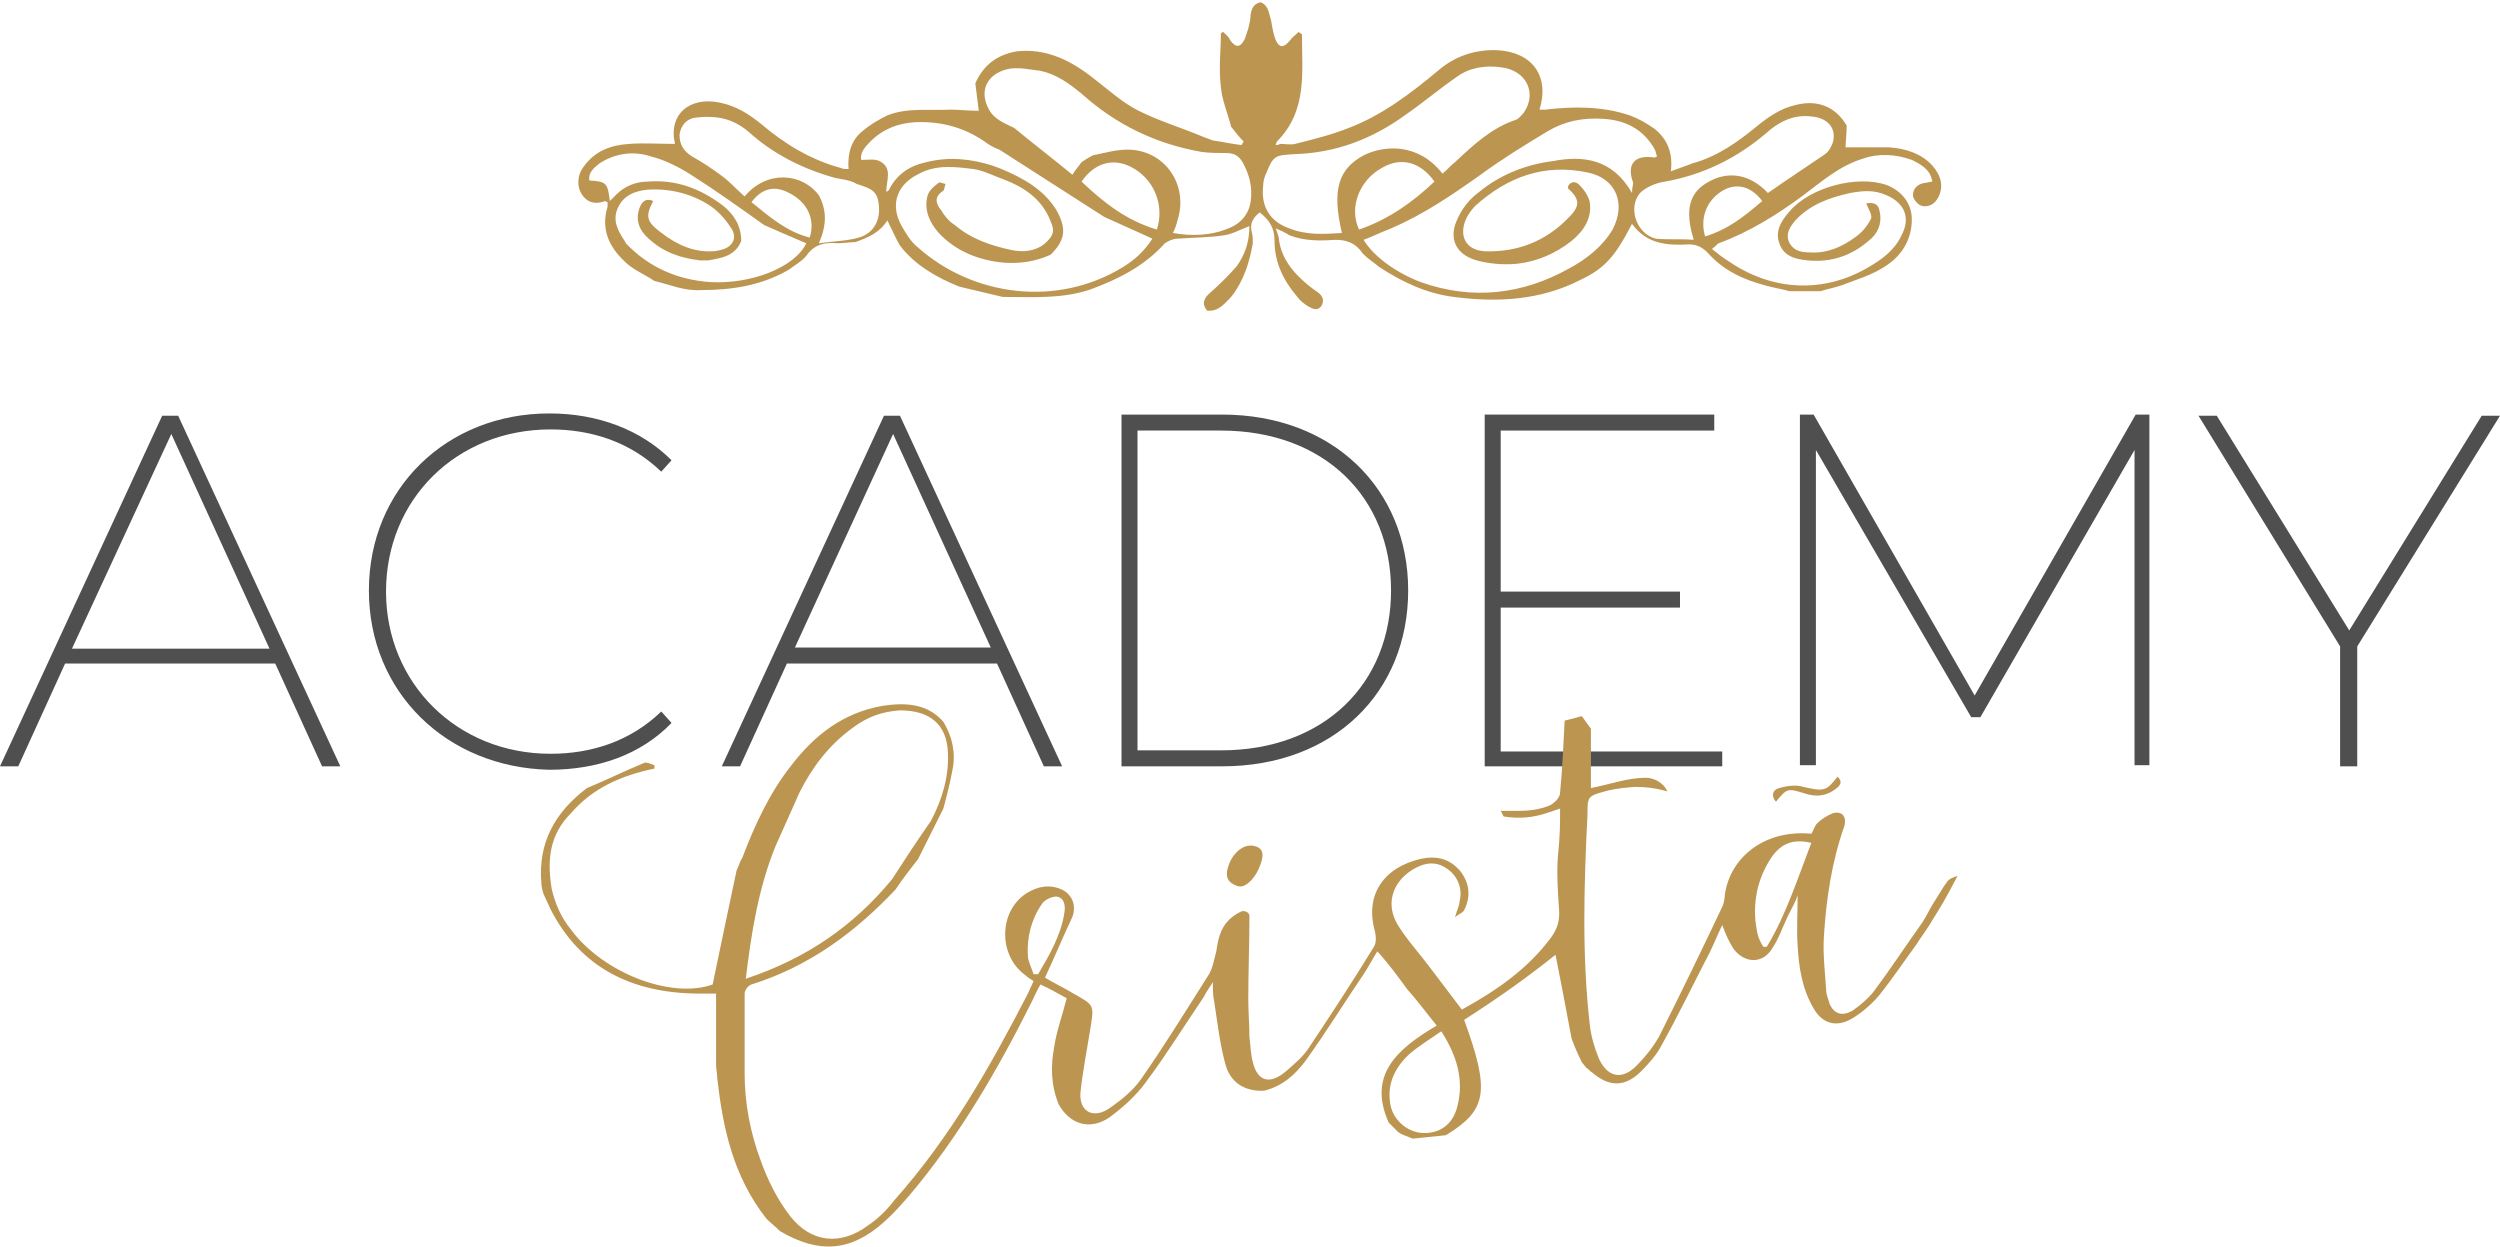
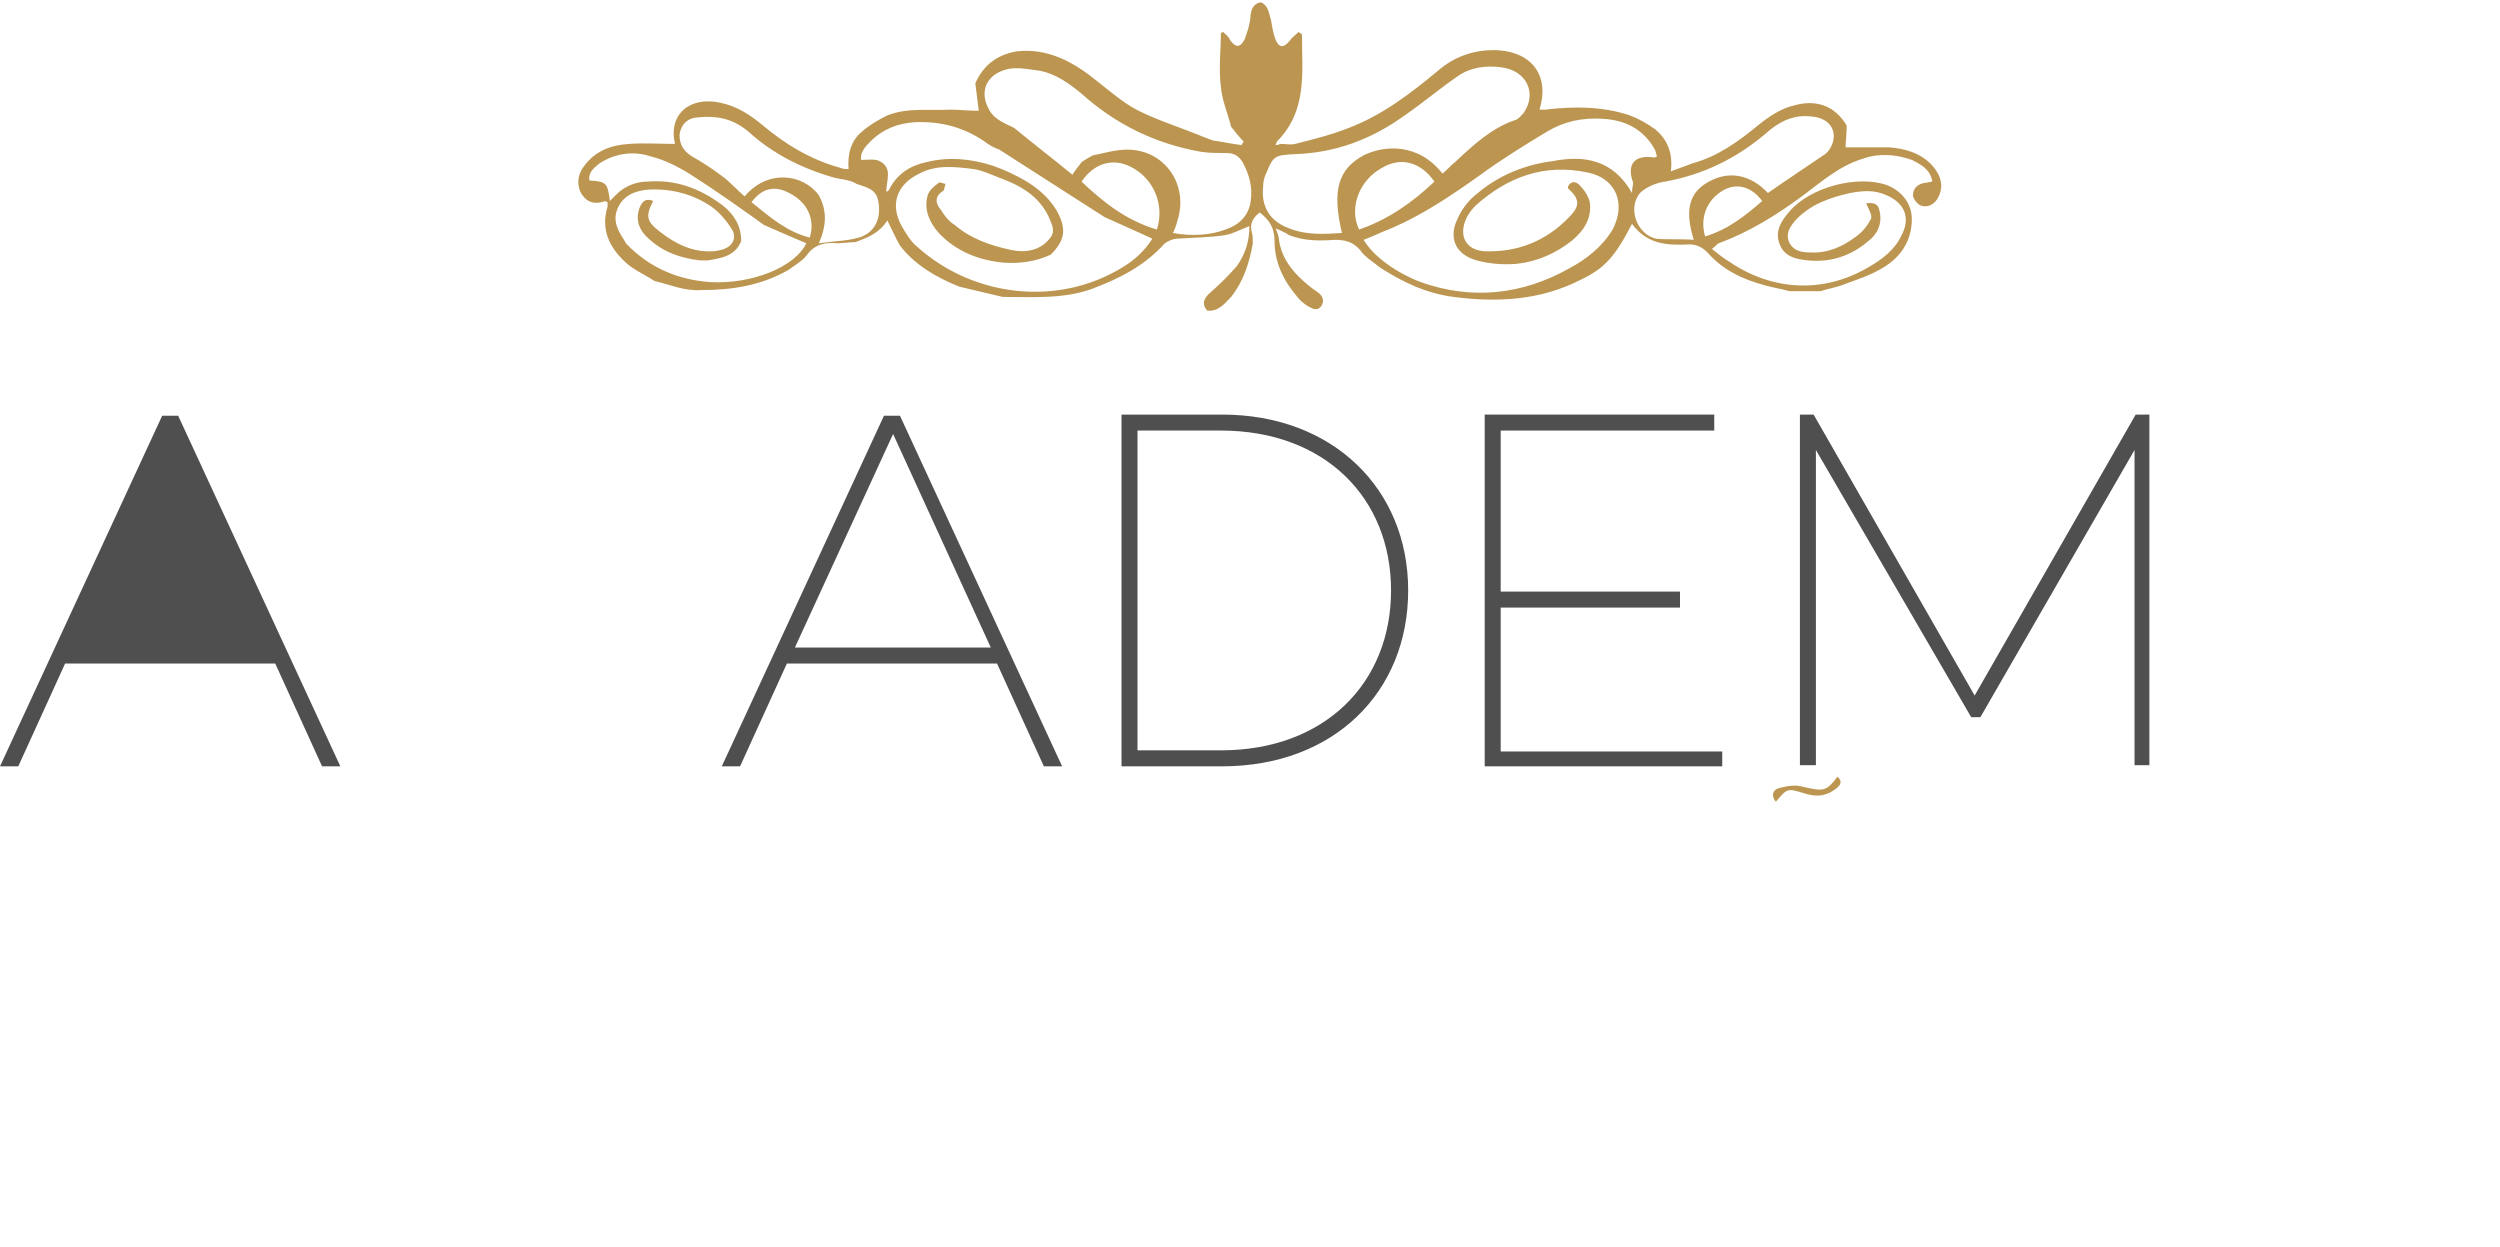
<svg xmlns="http://www.w3.org/2000/svg" id="Camada_1" x="0px" y="0px" viewBox="0 0 218.9 109.2" style="enable-background:new 0 0 218.9 109.2;" xml:space="preserve">
  <style type="text/css">	.st0{fill:none;}	.st1{fill:#4F4F4F;}	.st2{fill:#BC9651;}</style>
  <rect x="-40.1" y="-93.8" class="st0" width="300" height="300" />
  <g>
    <g>
-       <path class="st1" d="M24.1,58.1H5.7l-4.1,9H0l14.2-30.7h1.4l14.2,30.7h-1.6L24.1,58.1z M23.6,56.8L15,38L6.3,56.8H23.6z" />
-       <path class="st1" d="M32.3,51.7c0-8.9,6.8-15.5,15.8-15.5c4.2,0,8,1.4,10.7,4.1l-0.9,1c-2.7-2.6-6.1-3.7-9.7-3.7    c-8.2,0-14.4,6.1-14.4,14.2c0,8,6.2,14.2,14.4,14.2c3.6,0,7-1.1,9.7-3.7l0.9,1c-2.7,2.8-6.5,4.1-10.7,4.1    C39.1,67.2,32.3,60.6,32.3,51.7z" />
+       <path class="st1" d="M24.1,58.1H5.7l-4.1,9H0l14.2-30.7h1.4l14.2,30.7h-1.6L24.1,58.1z M23.6,56.8L6.3,56.8H23.6z" />
      <path class="st1" d="M87.3,58.1H68.9l-4.1,9h-1.6l14.2-30.7h1.4l14.2,30.7h-1.6L87.3,58.1z M86.8,56.8L78.2,38l-8.6,18.7H86.8z" />
      <path class="st1" d="M98.2,36.3h8.8c9.7,0,16.3,6.5,16.3,15.4c0,8.9-6.5,15.4-16.3,15.4h-8.8V36.3z M106.9,65.7    c9.1,0,14.9-5.9,14.9-14c0-8.1-5.8-14-14.9-14h-7.3v28H106.9z" />
      <path class="st1" d="M150.8,65.7v1.4H130V36.3h20.1v1.4h-18.7v14.1h15.7v1.4h-15.7v12.6H150.8z" />
      <path class="st1" d="M186.9,67.1l0-27.7l-13.5,23.4h-0.8L159,39.4v27.6h-1.4V36.3h1.2l14.1,24.6L187,36.3h1.2l0,30.7H186.9z" />
-       <path class="st1" d="M206.4,56.6v10.5h-1.5V56.6l-12.4-20.2h1.6l11.6,18.8l11.6-18.8h1.6L206.4,56.6z" />
    </g>
    <g>
      <path class="st2" d="M57.3,24.6c-0.9-0.6-1.9-1-2.6-1.7c-1.4-1.3-2.1-2.9-1.5-4.8c0-0.1,0-0.3,0-0.4c-0.1,0-0.2-0.1-0.2-0.1    c-0.8,0.3-1.5,0.2-2-0.5c-0.5-0.7-0.5-1.7,0.1-2.5c1-1.4,2.4-1.9,4-2c1.3-0.1,2.6,0,4,0c0,0,0,0,0,0C58.5,10,60.4,8.4,63.1,9    c1.4,0.3,2.5,1,3.6,1.9c2,1.7,4.3,3.1,6.9,3.8c0.2,0.1,0.4,0.1,0.7,0.1c-0.1-1.3,0.2-2.5,1.2-3.3c0.7-0.6,1.4-1,2.2-1.4    c1.8-0.7,3.6-0.4,5.5-0.5c0.8,0,1.6,0.1,2.5,0.1c-0.1-0.8-0.2-1.6-0.3-2.4c0.7-1.6,1.9-2.5,3.6-2.8c2.6-0.3,4.8,0.8,6.8,2.4    c1.3,1,2.5,2.1,3.9,2.8c1.8,0.9,3.8,1.5,5.7,2.3c0.3,0.1,0.5,0.2,0.8,0.3c0.8,0.1,1.6,0.3,2.5,0.4c0.1-0.1,0.1-0.2,0.2-0.3    c-0.4-0.4-0.7-0.8-1.1-1.3c-0.3-1.2-0.8-2.3-0.9-3.5c-0.2-1.6,0-3.2,0-4.7c0.1,0,0.1-0.1,0.2-0.1c0.2,0.2,0.5,0.4,0.6,0.7    c0.5,0.7,0.9,0.7,1.3-0.1c0.1-0.3,0.2-0.6,0.3-0.9c0.1-0.4,0.2-0.8,0.2-1.2c0.1-0.6,0.3-1,0.9-1.1c0.7,0.3,0.7,1,0.9,1.6    c0.1,0.6,0.2,1.2,0.4,1.7c0.3,0.7,0.7,0.7,1.2,0.1c0.2-0.3,0.5-0.5,0.8-0.8c0.1,0.1,0.2,0.1,0.3,0.2c0,3.3,0.5,6.7-2.2,9.4    c0,0.1-0.1,0.2-0.1,0.3c0.1,0,0.2,0,0.4-0.1c0.5,0,0.9,0.1,1.3,0c1.6-0.4,3.2-0.8,4.7-1.4c2.9-1.1,5.4-3,7.8-5    c1.5-1.3,3.3-1.9,5.3-1.8c3,0.2,4.5,2.3,3.6,5.2c0.2,0,0.4,0,0.5,0c2.5-0.3,5-0.3,7.4,0.5c0.8,0.3,1.5,0.7,2.2,1.2    c1.1,0.9,1.6,2.1,1.4,3.7c0.8-0.3,1.4-0.5,1.9-0.7c2.2-0.6,4-1.9,5.7-3.3c1-0.8,2-1.5,3.3-1.8c1.9-0.5,3.5,0.1,4.5,1.8    c0,0.7-0.1,1.4-0.1,1.9c1.3,0,2.5,0,3.8,0c1.4,0.1,2.8,0.5,3.8,1.6c0.8,0.9,1,1.9,0.5,2.8c-0.3,0.6-0.9,0.9-1.5,0.7    c-0.3-0.1-0.7-0.6-0.7-0.9c0-0.6,0.4-1,1.1-1.1c0.2,0,0.4-0.1,0.6-0.1c-0.2-1.1-1-1.5-1.8-1.9c-1.4-0.5-2.9-0.6-4.3-0.1    c-2,0.6-3.6,2-5.2,3.2c-2.3,1.7-4.7,3.2-7.4,4.2c-0.1,0-0.2,0.2-0.6,0.5c0.5,0.4,1,0.8,1.5,1.1c3.8,2.6,8.3,2.8,12.2,0.5    c1.2-0.7,2.3-1.5,2.9-2.8c0.8-1.5,0.3-2.8-1.3-3.5c-1.1-0.5-2.1-0.4-3.2-0.2c-1.8,0.4-3.5,1-4.8,2.4c-0.5,0.6-0.9,1.2-0.5,2    c0.4,0.7,1.1,0.8,1.8,0.8c1.5,0.1,2.8-0.5,3.9-1.3c0.6-0.4,1.1-1,1.4-1.6c0.2-0.3-0.2-0.9-0.4-1.4c0.8-0.1,1.1,0.1,1.2,0.8    c0.2,1-0.2,1.9-1,2.5c-1.5,1.3-3.3,1.9-5.3,1.7c-1-0.1-2.1-0.3-2.5-1.5c-0.4-1.1,0.2-2,0.9-2.8c1.8-2.1,5.9-3.2,8.5-2.3    c1.3,0.5,2.2,1.6,2.2,3c0,1.8-0.9,3.2-2.3,4.1c-1.2,0.8-2.6,1.2-3.9,1.7c-0.6,0.2-1.2,0.3-1.8,0.5c-0.9,0-1.8,0-2.7,0    c-0.7-0.2-1.4-0.3-2.1-0.5c-1.9-0.5-3.7-1.3-5.1-2.9c-0.5-0.5-1-0.7-1.6-0.7c-1.9,0.1-3.7,0-5-1.8c-1.5,2.9-2.4,3.9-4.5,4.9    c-3.5,1.8-7.3,2-11.1,1.5c-2.4-0.3-4.5-1.3-6.5-2.6c-0.6-0.5-1.3-0.9-1.7-1.5c-0.6-0.7-1.3-0.9-2.2-0.9c-1.4,0.1-2.7,0.1-4-0.4    c-0.3-0.2-0.7-0.4-1.2-0.6c0.2,0.5,0.3,0.8,0.3,1.1c0.2,1.2,0.8,2.2,1.7,3.1c0.5,0.5,1.1,1,1.7,1.4c0.4,0.3,0.6,0.7,0.3,1.2    c-0.4,0.5-0.8,0.2-1.2,0c-0.3-0.2-0.7-0.5-0.9-0.8c-1.2-1.4-2-3-2-4.9c0-1.1-0.4-1.8-1.3-2.5c-0.5,0.4-0.9,0.9-0.7,1.7    c0.1,0.3,0.1,0.7,0.1,1c-0.3,1.7-0.8,3.3-1.9,4.7c-0.6,0.6-1.1,1.3-2.1,1.2c-0.5-0.6-0.3-1.1,0.3-1.6c0.8-0.7,1.6-1.5,2.3-2.3    c0.7-1,1.1-2.1,1.1-3.5c-0.8,0.3-1.5,0.7-2.2,0.8c-1.3,0.2-2.7,0.2-4.1,0.3c-0.4,0-0.8,0.2-1.1,0.4c-1.8,2-4,3.1-6.4,4    c-2.5,0.9-5.2,0.7-7.8,0.7c-1.3-0.3-2.5-0.6-3.8-0.9c-2-0.8-3.9-1.9-5.2-3.6c-0.4-0.7-0.7-1.4-1.1-2.2c-0.7,1.1-1.7,1.5-2.8,1.9    c-0.5,0-1,0.1-1.6,0.1c-1.1-0.1-2,0.1-2.7,1.1c-0.4,0.5-1,0.8-1.5,1.2c-2.4,1.4-5,1.8-7.7,1.8C59.9,25.5,58.6,24.9,57.3,24.6z     M73.8,15.7c-0.2,0-0.4-0.1-0.6-0.1c-2.9-0.8-5.5-2.1-7.7-4.1c-0.6-0.5-1.3-0.9-2.1-1.1c-0.8-0.2-1.7-0.2-2.5-0.1    c-0.8,0.1-1.3,0.7-1.4,1.5c0,0.8,0.3,1.4,1.1,1.9c0.9,0.5,1.8,1.1,2.6,1.7c0.7,0.5,1.3,1.2,2,1.8c2-2.4,5.1-2,6.5-0.1    c0.7,1.3,0.7,2.6,0,4.2c1.4-0.2,2.5-0.2,3.5-0.5c1.4-0.4,2-1.7,1.7-3.2c-0.2-1.1-1.1-1.2-1.9-1.5C74.7,15.9,74.3,15.8,73.8,15.7z     M94.7,14.2c0.3-0.2,0.6-0.4,1-0.6c1-0.2,2-0.5,3-0.5c3.3,0,5.4,3.1,4.4,6.2c-0.1,0.4-0.2,0.7-0.4,1.1c1.6,0.3,3.3,0.2,4.6-0.3    c1.2-0.4,2-1.2,2.2-2.4c0.2-1.3-0.1-2.4-0.7-3.5c-0.3-0.5-0.7-0.8-1.4-0.8c-0.7,0-1.5,0-2.2-0.1c-4-0.7-7.5-2.4-10.5-5.1    c-1.1-0.9-2.2-1.7-3.6-2c-0.9-0.1-1.7-0.3-2.6-0.2c-1.9,0.3-2.9,1.8-1.9,3.6c0.5,0.9,1.4,1.2,2.2,1.6c1.7,1.4,3.4,2.7,5.1,4.1    C94.2,14.8,94.5,14.5,94.7,14.2z M66.9,19.7c-2.1-1.5-4.2-3-6.4-4.4c-1.1-0.7-2.3-1.3-3.5-1.6c-1.5-0.5-3.1-0.3-4.5,0.6    c-0.5,0.4-1,0.8-0.9,1.5c1.5,0.1,1.6,0.2,1.8,1.8c0.2-0.2,0.4-0.4,0.6-0.6c0.7-0.7,1.7-1.1,2.7-1.1c2.5-0.2,4.6,0.6,6.6,2.1    c1,0.8,1.6,1.8,1.6,3.1c-0.5,1.3-1.7,1.5-2.9,1.7c-0.2,0-0.5,0-0.7,0c-1.7-0.2-3.2-0.7-4.5-1.9c-0.8-0.7-1.2-1.6-0.8-2.7    c0.2-0.5,0.5-0.9,1.2-0.6c-0.7,1.3-0.6,1.8,0.6,2.7c1.4,1.1,2.9,1.8,4.6,1.7c0.3,0,0.7-0.1,1-0.2c0.8-0.3,1.1-1,0.7-1.7    c-0.5-0.8-1.1-1.5-1.8-2c-1.6-1.1-3.5-1.6-5.5-1.5c-1.2,0.1-2.2,0.5-2.7,1.6c-0.5,1.1,0,2,0.6,2.9c0,0.1,0.1,0.1,0.1,0.2    c2,2.1,4.5,3.2,7.4,3.4c3.6,0.2,7.4-1.3,8.4-3.4C69.2,20.7,68,20.2,66.9,19.7z M86.5,12.6c-1.9-1.4-4-2-6.4-1.9    c-1.5,0.1-2.8,0.6-3.9,1.7c-0.5,0.5-0.9,1-0.8,1.6c0.6,0,1.2-0.1,1.6,0.1c1.2,0.6,0.6,1.7,0.6,2.7c0.2-0.1,0.3-0.2,0.3-0.3    c0.7-1.3,1.8-2,3.2-2.3c2-0.5,3.9-0.3,5.8,0.3c0.3,0.1,0.5,0.2,0.8,0.3c1.9,0.8,3.7,1.8,4.8,3.6c0.9,1.6,0.8,2.6-0.5,3.9    c-1.3,0.6-2.7,0.8-4.1,0.7c-2.2-0.2-4.2-1-5.7-2.6c-0.8-0.9-1.3-2-1-3.2c0.1-0.5,0.6-0.9,1-1.2c0.1-0.1,0.4,0.1,0.6,0.1    c-0.1,0.2-0.1,0.5-0.2,0.6c-0.8,0.5-0.7,1.1-0.2,1.7c0.3,0.5,0.7,1,1.2,1.3c1.4,1.2,3.1,1.8,5,2.2c1,0.2,2,0.1,2.8-0.5    c0.8-0.7,1-1.1,0.6-2c-0.8-2.1-2.5-3.1-4.4-3.8c-0.8-0.3-1.6-0.7-2.4-0.8c-1.6-0.2-3.2-0.4-4.7,0.4c-1.9,0.9-2.6,2.6-1.6,4.5    c0.4,0.7,0.8,1.4,1.4,1.9c4.9,4.4,12.3,5.3,18,1.8c1-0.6,1.9-1.4,2.6-2.5c-1.5-0.7-2.9-1.3-4.2-1.9c-3.1-2-6.1-3.9-9.2-5.9    C87.2,13,86.8,12.8,86.5,12.6z M142.9,16.9c0-0.5,0.1-0.7,0.1-0.9c-0.6-1.6,0.1-2.5,1.9-2.2c0,0,0.1-0.1,0.2-0.1    c-0.1-0.2-0.1-0.4-0.2-0.6c-1-1.8-2.6-2.6-4.6-2.7c-1.7-0.1-3.3,0.2-4.8,1.1c-2,1.2-4.1,2.5-6,3.9c-2.4,1.7-4.9,3.4-7.7,4.6    c-0.8,0.3-1.6,0.7-2.4,1c0.9,1.5,2.9,2.9,5,3.7c4.5,1.6,8.9,1.1,13-1.2c1.5-0.8,2.9-1.9,3.8-3.4c1.2-2.3,0.3-4.5-2.2-5    c-3.8-0.8-7,0.4-9.8,2.9c-0.3,0.3-0.6,0.7-0.8,1.1c-0.7,1.5-0.1,2.8,1.6,2.9c2.9,0.1,5.4-0.9,7.4-3c1-1,0.9-1.6-0.1-2.5    c0,0,0-0.1,0-0.2c0.3-0.5,0.7-0.4,1-0.1c0.4,0.4,0.8,1,0.9,1.5c0.2,1.4-0.5,2.5-1.6,3.4c-1.4,1.1-3,1.8-4.8,2    c-1.2,0.1-2.4,0-3.5-0.3c-1.8-0.5-2.5-1.9-1.7-3.6c0.4-0.9,1-1.7,1.8-2.3c1.9-1.6,4.2-2.5,6.6-2.8    C138.6,13.6,141.2,13.9,142.9,16.9z M117.5,20.4c-0.9-3.8-0.3-5.6,1.9-6.8c1.8-0.9,4.8-1.1,6.9,1.6c0.4-0.3,0.7-0.7,1.1-1    c1.6-1.5,3.2-3,5.3-3.7c0.3-0.1,0.5-0.4,0.7-0.6c1.2-1.7,0.3-3.7-1.9-4c-1.4-0.2-2.8,0-3.9,0.8c-1.6,1.1-3,2.3-4.6,3.4    c-2.9,2.1-6.1,3.3-9.7,3.4c-1.6,0.1-1.8,0.1-2.4,1.6c-0.2,0.4-0.3,0.8-0.3,1.2c-0.2,1.8,0.6,3.1,2.3,3.7    C114.4,20.6,115.9,20.5,117.5,20.4z M148.3,21c-0.6-2-0.7-3.8,1-4.9c2-1.3,4-0.8,5.5,0.8c1.7-1.2,3.4-2.3,5-3.4    c0.3-0.2,0.6-0.7,0.7-1.1c0.3-1.2-0.5-2.1-1.9-2.2c-1.6-0.2-2.9,0.5-4,1.5c-2.6,2.2-5.5,3.6-8.8,4.2c-0.8,0.1-1.7,0.5-2.2,1    c-1.1,1.3-0.3,3.6,1.4,4C146,21,147.1,20.9,148.3,21z M119,20.1c2.6-0.9,4.7-2.4,6.6-4.2c-1.2-1.7-2.9-2.2-4.6-1.2    C119,15.8,118.1,18.2,119,20.1z M101.3,20.1c0.7-2.2-0.3-4.5-2.3-5.5c-1.6-0.8-3.2-0.3-4.3,1.3C96.6,17.7,98.6,19.3,101.3,20.1z     M149.3,20.7c2-0.6,3.5-1.8,5-3.1c-0.9-1.2-2.1-1.6-3.3-1C149.5,17.4,148.8,19,149.3,20.7z M65.8,17.7c1.6,1.3,3.1,2.6,5.1,3.1    c0.5-1.6-0.2-3.1-1.8-3.9C67.8,16.2,66.7,16.5,65.8,17.7z" />
      <g>
        <path class="st2" d="M160.9,68c0.5,0.5,0.2,0.8-0.2,1.1c-0.8,0.6-1.6,0.7-2.6,0.4c-1.6-0.5-1.6-0.5-2.6,0.7     c-0.5-0.6-0.2-1.1,0.3-1.2c0.7-0.2,1.5-0.3,2.1-0.1C159.7,69.3,159.9,69.3,160.9,68z" />
-         <path class="st2" d="M47.6,78.3c-0.1-0.3-0.2-0.7-0.2-1c-0.3-3.5,1.2-6.2,4-8.3c1.7-0.7,3.3-1.5,5-2.2c0.2-0.1,0.6,0.1,0.9,0.2     c0,0.1,0,0.2,0,0.3c-2.9,0.6-5.4,1.7-7.3,3.9c-1.9,1.9-2.1,4.1-1.7,6.6c0.3,1.3,0.8,2.5,1.7,3.6c2.8,3.8,8.8,6.1,12.4,4.8     c0.7-3.4,1.4-6.7,2.1-10c0.2-0.4,0.3-0.8,0.5-1.1c1.1-2.9,2.4-5.7,4.3-8.1c2-2.6,4.5-4.6,8-5.2c2-0.3,3.9-0.2,5.3,1.4     c0.8,1.3,1.1,2.8,0.8,4.2c-0.2,1.1-0.5,2.3-0.8,3.4c-0.6,1.2-1.6,3.2-2.2,4.4c-0.7,0.9-1.4,1.8-2,2.7c-3.5,3.7-7.5,6.7-12.6,8.3     c-0.3,0.1-0.6,0.5-0.6,0.8c0,2.3,0,4.7,0,7c0,2.6,0.5,5.2,1.4,7.6c0.6,1.7,1.5,3.5,2.6,4.9c1.8,2.3,4.4,2.6,6.8,0.8     c0.9-0.6,1.7-1.4,2.3-2.2C83.2,99.6,86.7,93.4,90,87c0.2-0.4,0.3-0.7,0.5-1.1c-0.3-0.2-0.5-0.3-0.7-0.5c-2.4-1.7-2.4-5.6,0.1-7.2     c1-0.6,2-0.8,3.1-0.3c1,0.5,1.3,1.6,0.8,2.6c0,0.1,0-0.1,0,0c-0.8,1.7-1.5,3.4-2.3,5.1c0.8,0.5,1.7,0.9,2.5,1.4     c1.8,1,1.8,1,1.5,2.9c-0.3,1.9-0.7,3.9-0.9,5.8c-0.1,1.7,1.2,2.3,2.6,1.3c1-0.7,2-1.5,2.7-2.5c2.1-3,4-6.1,5.9-9.1     c0.4-0.6,0.5-1.4,0.7-2.1c0.2-1.4,0.5-2.7,2.2-3.5c0.3-0.1,0.7,0.1,0.7,0.4c0,2.4-0.1,4.9-0.1,7.3c0,1.1,0.1,2.2,0.1,3.3     c0.1,0.7,0.1,1.5,0.3,2.2c0.4,1.7,1.5,2,2.9,0.8c0.7-0.6,1.4-1.2,1.9-1.9c2-3,3.9-5.9,5.8-9c0.2-0.3,0.2-0.9,0.1-1.3     c-0.9-3.1,0.6-5.6,4-6.4c1.4-0.3,2.5,0,3.4,1c0.9,1.1,1,2.3,0.4,3.5c-0.1,0.2-0.4,0.3-0.8,0.6c0.2-0.7,0.4-1,0.4-1.4     c0.3-1.1-0.2-2.3-1.2-2.9c-0.9-0.6-1.9-0.5-3,0.2c-1.7,1.1-2.3,3-1.2,4.8c0.8,1.3,1.9,2.5,2.8,3.7c0.9,1.2,1.9,2.5,2.8,3.7     c3.1-1.7,5.8-3.6,7.8-6.3c0.6-0.8,0.8-1.6,0.7-2.6c-0.1-1.5-0.2-3-0.1-4.4c0.2-2,0.2-2.8,0.2-4.3l-1.2,0.4     c-1.2,0.4-2.4,0.5-3.7,0.3l0,0c-0.1,0-0.2-0.4-0.3-0.5h1.5c0.9,0,1.8-0.1,2.6-0.4c0.2-0.1,0.3-0.1,0.4-0.2c0.3-0.2,0.7-0.6,0.7-1     c0.2-2.1,0.3-4.2,0.4-6.3c0.8-0.2,0.8-0.2,1.5-0.4l0.8,1.1v5.2c1.6-0.3,3.2-0.9,4.8-0.9c0.8,0,1.6,0.5,1.9,1.2l0,0l0,0     c-1-0.3-1.9-0.4-2.9-0.4c-1.4,0.1-2.3,0.3-2.6,0.4c-1,0.1,1-0.3,0,0c-1.5,0.4-1.5,0.5-1.5,2c-0.3,6.1-0.5,12.3,0.2,18.4     c0.1,1,0.4,2,0.8,3c0.8,1.7,2.1,1.9,3.4,0.5c0.7-0.7,1.4-1.6,1.9-2.5c1.9-3.8,3.7-7.5,5.5-11.3c0.1-0.2,0.2-0.6,0.2-0.8     c0.3-3.3,3.3-6,7.6-5.6c0.2-0.3,0.3-0.7,0.5-0.9c0.4-0.4,0.9-0.7,1.4-0.9c0.8-0.2,1.2,0.3,1,1.1c-1.1,3.1-1.6,6.4-1.8,9.7     c-0.1,1.6,0.1,3.1,0.2,4.7c0,0.4,0.2,0.8,0.3,1.2c0.4,0.9,1.1,1.1,2,0.6c0.7-0.5,1.3-1,1.8-1.6c1.5-2,2.8-4,4.3-6.1     c0.4-0.6,0.7-1.3,1.1-1.9c0.4-0.6,0.7-1.2,1.1-1.7c0.2-0.3,0.6-0.4,0.9-0.5l-0.8,1.5c-0.1,0.2-0.4,0.7-0.5,0.9l-1.1,1.8     c-0.3,0.5-0.9,1.3-1.2,1.8c-1.1,1.5-2.1,3-3.3,4.5c-0.6,0.7-1.4,1.4-2.2,1.9c-1.4,0.9-2.7,0.6-3.5-0.8c-1-1.7-1.3-3.6-1.4-5.5     c-0.1-1.5,0-2.9,0-4.4c-0.2,0.6-0.5,1.1-0.8,1.7c-0.5,1-0.8,2-1.4,2.9c-0.8,1.4-2.4,1.4-3.4,0.1c-0.4-0.6-0.7-1.3-1-2.1     c-0.4,0.8-0.7,1.6-1.1,2.4c-1.4,2.7-2.7,5.4-4.2,8.1c-0.4,0.8-1.1,1.6-1.8,2.3c-1.4,1.4-2.8,1.4-4.3,0.1     c-0.2-0.1-0.3-0.3-0.5-0.4l-0.4-0.5c-0.3-0.6-0.7-1.5-0.9-2.1c-0.5-2.7-1-5.3-1.4-7.3c-1,0.8-2.3,1.8-3.7,2.8     c-1.4,1-2.9,2-4.3,2.9c2.3,6.3,2,7.9-1.6,10.1c-0.9,0.1-2,0.2-2.9,0.3l-1-0.4c-0.1-0.1-0.2-0.1-0.3-0.2l-0.8-0.8     c-1.9-4.2,0.8-6.5,4.2-8.5c-0.9-1.1-1.7-2.2-2.6-3.2c-0.8-1.1-1.6-2.2-2.6-3.3c-0.5,0.8-0.8,1.4-1.2,2c-1.7,2.5-3.3,5.1-5.1,7.6     c-0.9,1.2-2,2.2-3.6,2.6c-1.8,0.1-3-0.8-3.4-2.3c-0.5-1.8-0.7-3.7-1-5.6c-0.1-0.4-0.1-0.9-0.1-1.6c-0.4,0.6-0.6,0.9-0.8,1.3     c-1.7,2.5-3.3,5.1-5.1,7.5c-0.8,1.1-1.9,2.1-3.1,3c-1.7,1.2-3.5,0.7-4.5-1.1C92,95,92,93.3,92.3,91.7c0.2-1.4,0.7-2.7,1.1-4.3     c-0.6-0.3-1.4-0.8-2.3-1.2c-0.3,0.5-0.5,1-0.7,1.4c-3,6-6.4,11.9-10.8,17.1c-0.7,0.8-1.4,1.6-2.2,2.3c-2.9,2.6-5.7,2.8-9.1,0.8     c-0.4-0.4-0.8-0.7-1.2-1.1c-2.9-3.7-3.8-7.9-4.3-12.3c0-0.4-0.1-0.8-0.1-1.2c0-2,0-4,0-6.2c-0.4,0-0.9,0-1.4,0     c-6,0-10.5-2.3-13.1-7.4L47.6,78.3z M78.1,77c1.1-1.7,2.2-3.4,3.4-5.1c1-1.9,1.6-3.9,1.5-6c-0.1-2.5-1.6-3.7-4.2-3.7     c-1.6,0.1-2.9,0.6-4.1,1.5c-2.1,1.5-3.6,3.5-4.7,5.7c-0.7,1.6-1.4,3.1-2.1,4.7c-1.5,3.7-2.1,7.5-2.6,11.6     C70.7,83.9,74.8,81,78.1,77z M126.2,90.3c-1,0.7-2,1.3-2.8,2c-1.2,1.1-1.9,2.5-1.7,4.1c0.1,1.5,1.4,2.7,2.8,2.8     c1.5,0.1,2.7-0.7,3.1-2.3C128.2,94.6,127.6,92.5,126.2,90.3z M158.6,73.8c-1.7-0.4-2.8,0.1-3.7,1.6c-1.2,2-1.5,4.2-1,6.4     c0.1,0.4,0.3,0.8,0.5,1.1c0.1,0,0.2,0,0.3,0C156.4,80.1,157.4,76.9,158.6,73.8z M90.5,85.3c0.1,0,0.2,0,0.4,0     c1-1.7,2-3.4,2.3-5.4c0.1-0.6,0-1.3-0.7-1.4c-0.4,0-1.1,0.3-1.3,0.7c-0.9,1.3-1.3,2.9-1.2,4.5C90,84.1,90.3,84.7,90.5,85.3z" />
-         <path class="st2" d="M110.2,76.1c-0.2,0.5-1,1.7-1.8,1.5c-0.9-0.3-1.2-0.8-0.8-1.9c0.4-1.1,1.4-1.9,2.3-1.6     C110.7,74.3,110.7,75,110.2,76.1z" />
      </g>
    </g>
  </g>
</svg>